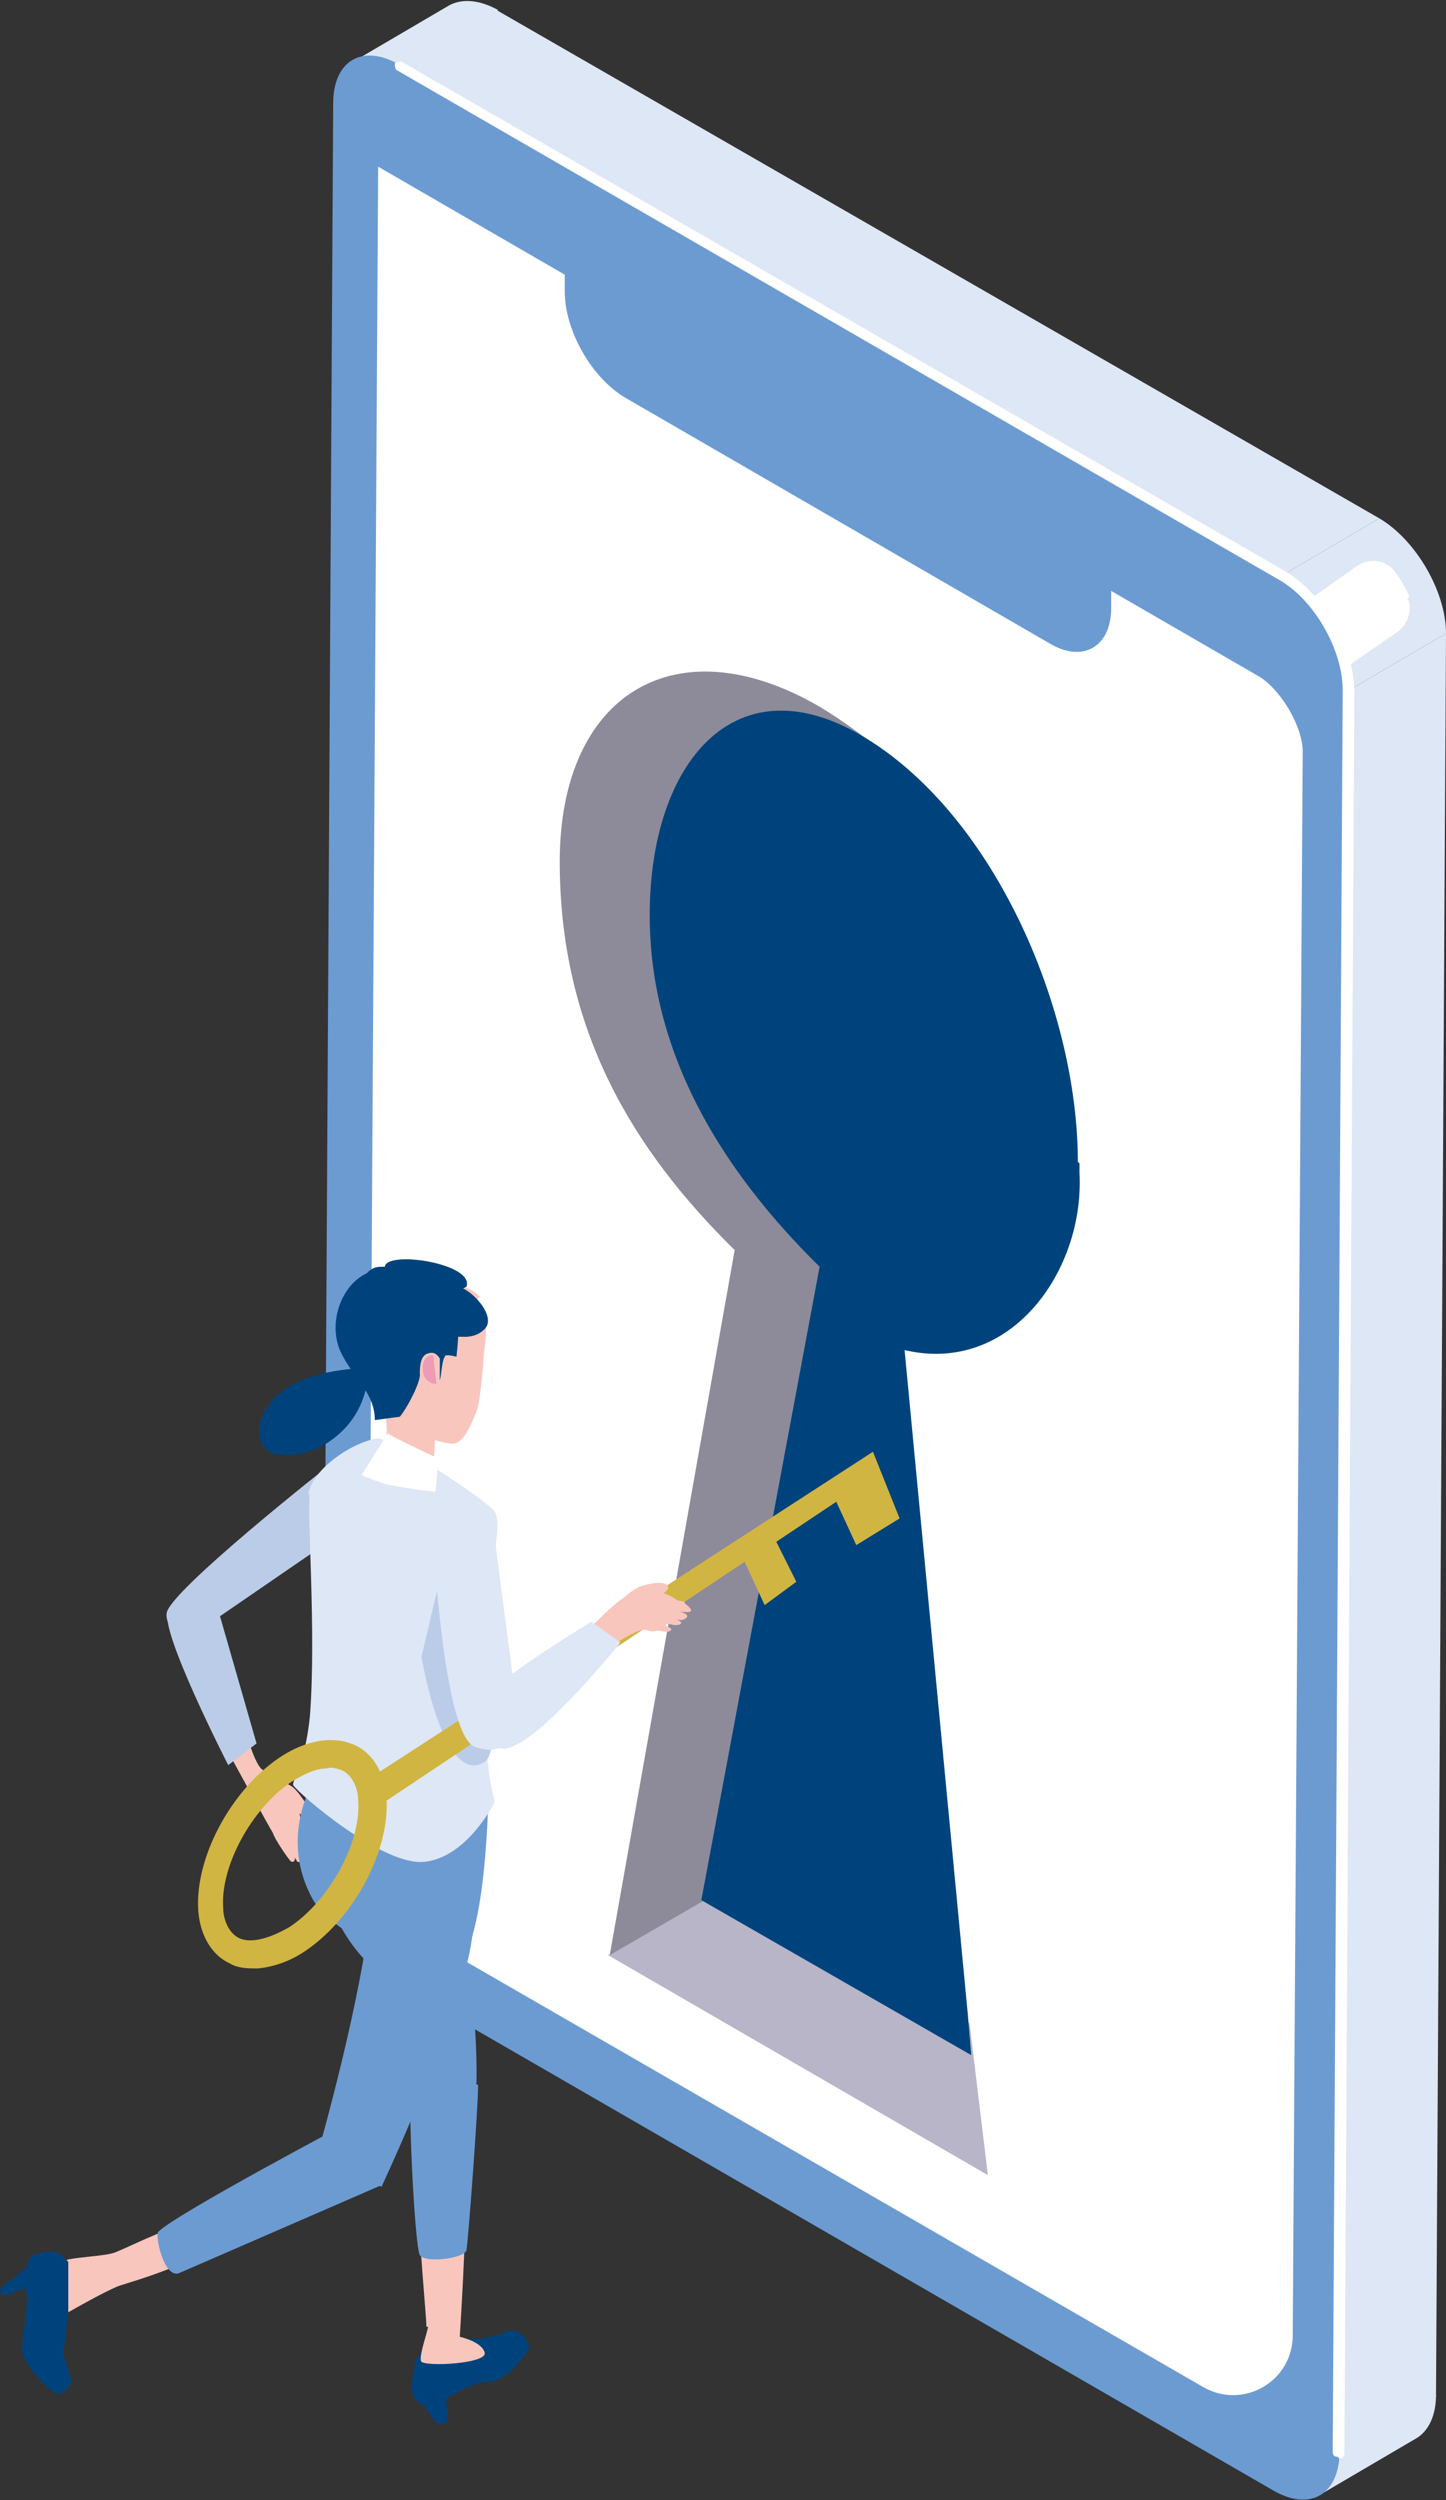
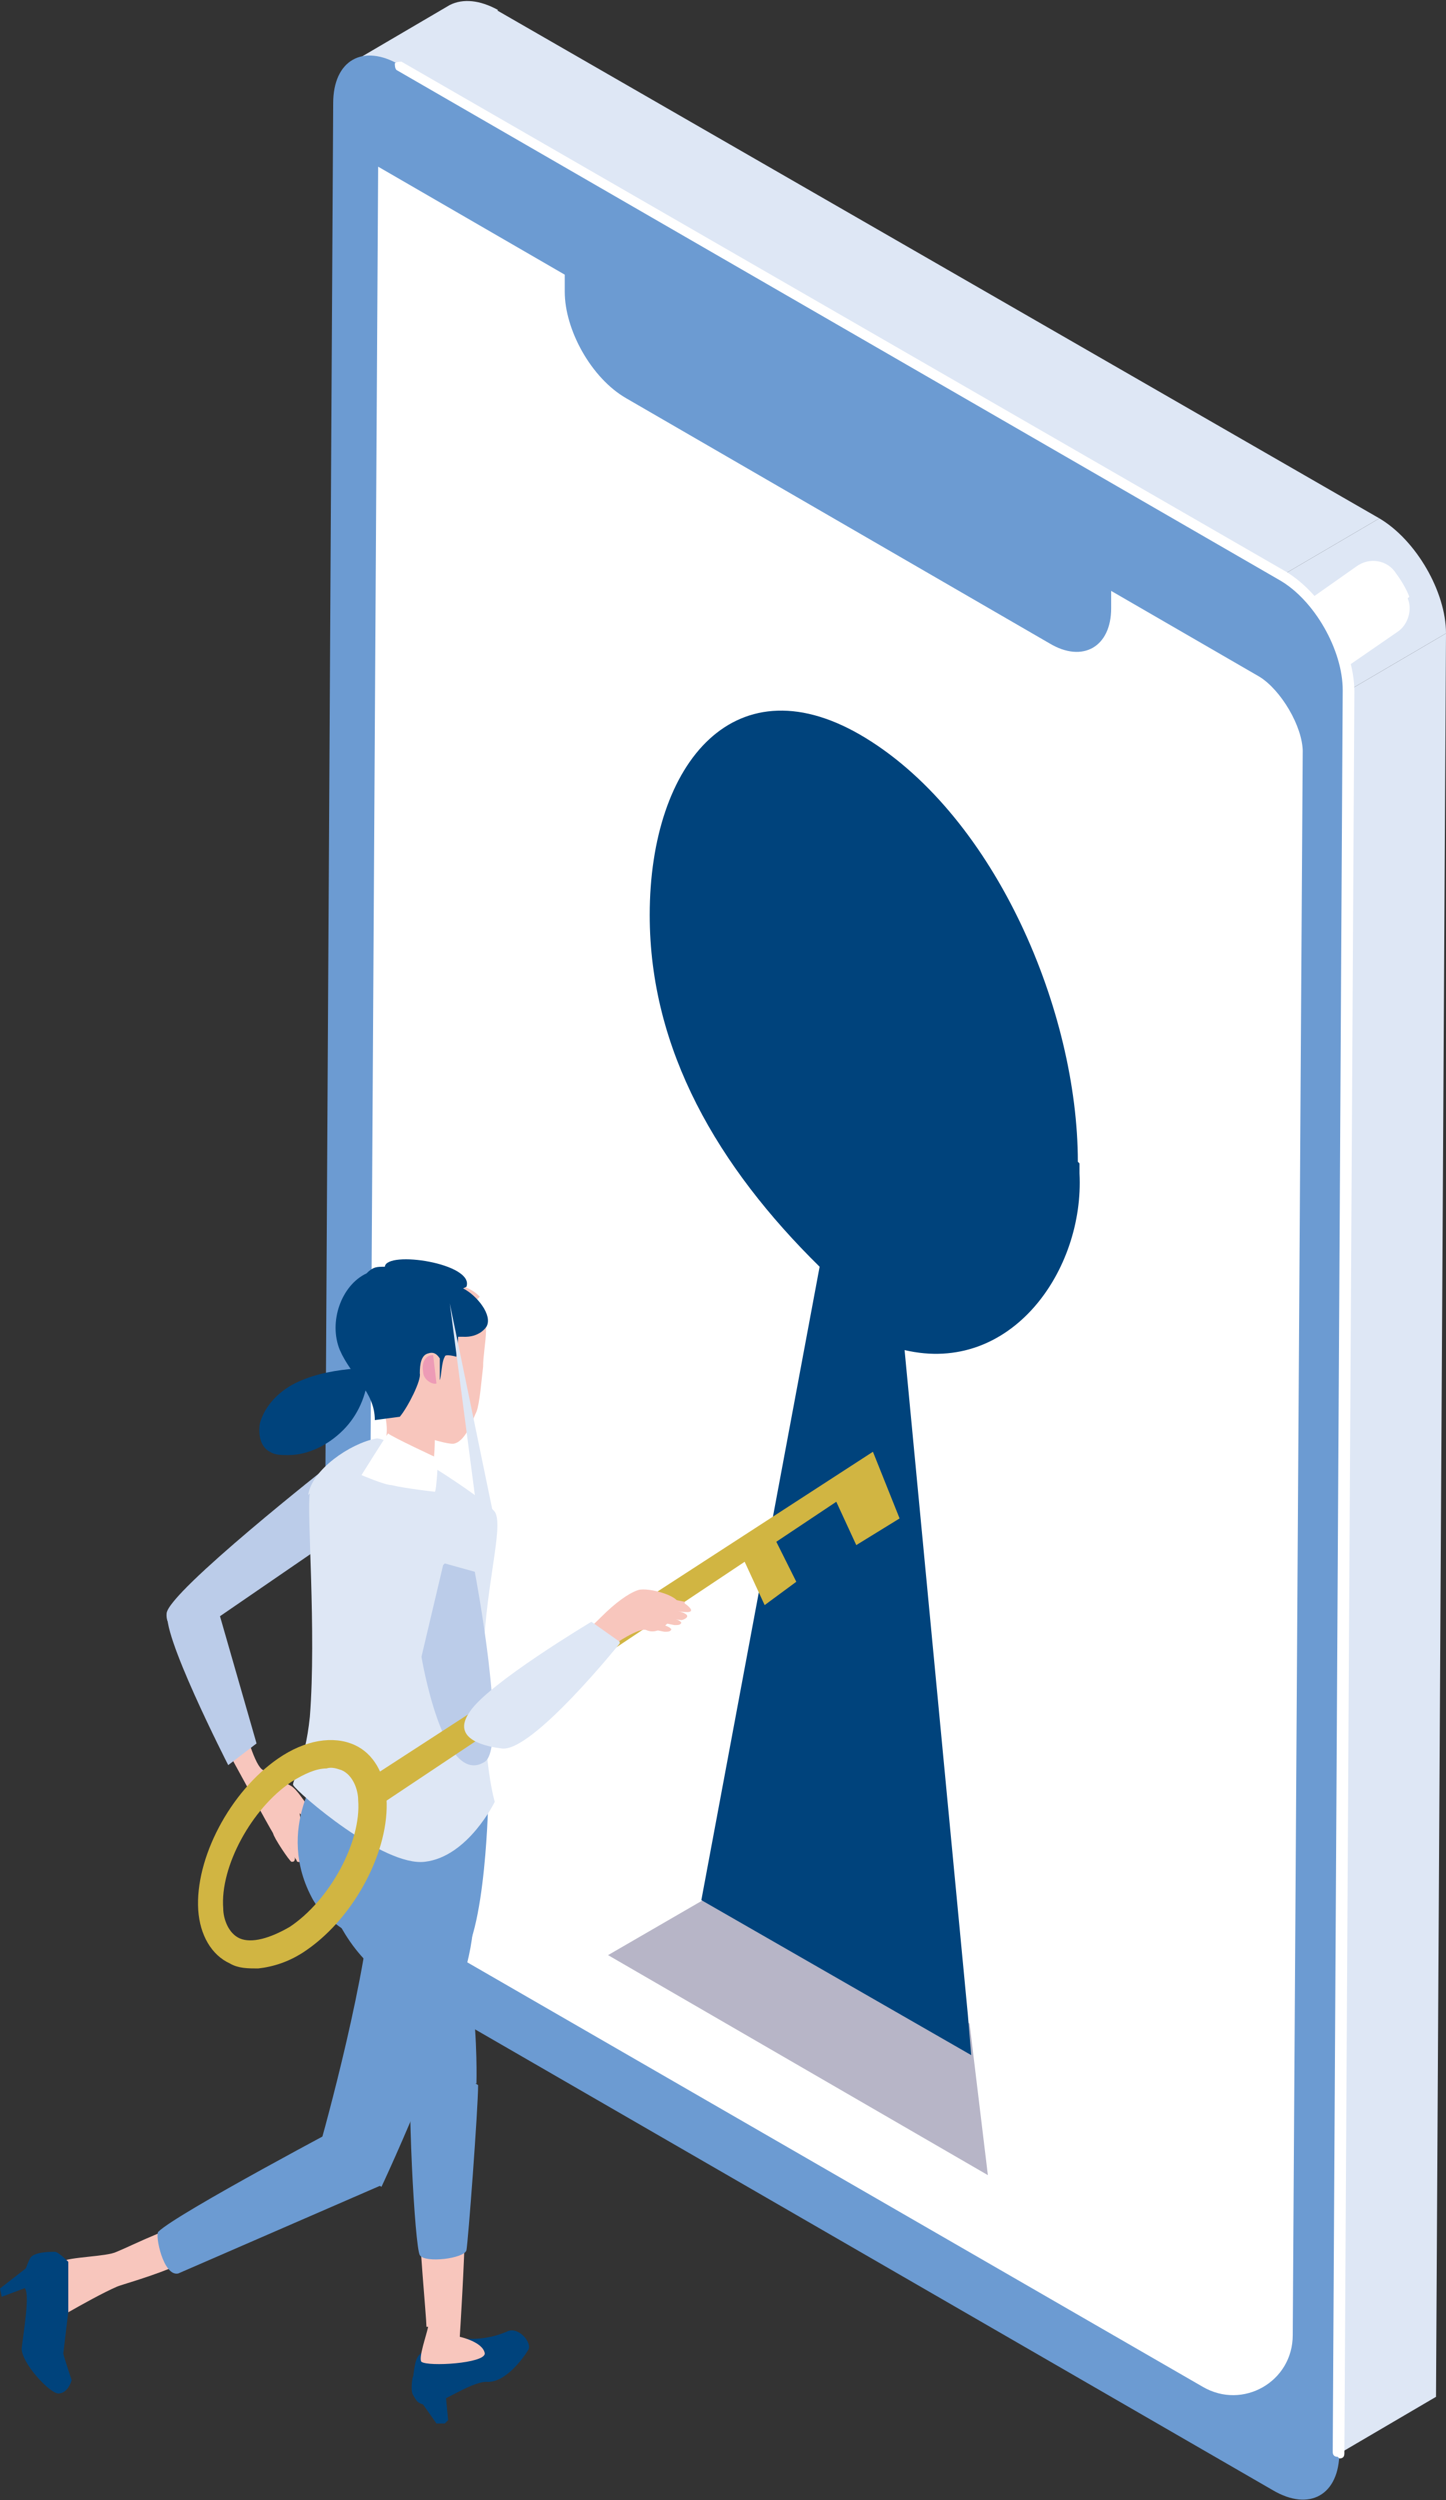
<svg xmlns="http://www.w3.org/2000/svg" width="86.8" height="150" version="1.1" viewBox="0 0 86.8 150">
  <rect x="0" y="0" width="86.8" height="150" fill="#333333" stroke="none" />
  <defs>
    <style>
      .cls-1 {
        fill: #f8c6bd;
      }

      .cls-2 {
        fill: #8d8b99;
      }

      .cls-3 {
        fill: #d1b542;
      }

      .cls-4 {
        fill: #bbcce9;
      }

      .cls-5 {
        fill: #ed9bb6;
      }

      .cls-6 {
        fill: #dee7f5;
      }

      .cls-7 {
        isolation: isolate;
      }

      .cls-8 {
        mix-blend-mode: multiply;
      }

      .cls-9 {
        fill: #00437c;
      }

      .cls-10 {
        fill: #b7b5c7;
      }

      .cls-11 {
        fill: #fff;
      }

      .cls-12 {
        fill: #6c9bd2;
      }
    </style>
  </defs>
  <g class="cls-7">
    <g id="_レイヤー_1" data-name="レイヤー_1">
      <g class="cls-8">
        <g>
          <g>
-             <path class="cls-6" d="M79.2,149.7l5.8-3.4c.7-.4,1.2-1.3,1.2-2.6l-5.8,3.4c0,1.3-.5,2.1-1.2,2.6Z" />
            <path class="cls-6" d="M27,.3l-5.8,3.4c.7-.4,1.7-.4,2.9.3l5.8-3.4c-1.1-.6-2.1-.7-2.9-.3Z" />
            <polygon class="cls-6" points="80.4 147.2 86.2 143.8 86.8 38 81 41.4 80.4 147.2" />
            <polygon class="cls-6" points="77 34.5 82.8 31.1 29.8 .6 24 3.9 77 34.5" />
            <path class="cls-6" d="M81,41.4l5.8-3.4c0-2.5-1.8-5.6-4-6.9l-5.8,3.4c2.2,1.3,4,4.4,4,6.9Z" />
            <path class="cls-11" d="M84.6,35.8c-.2-.5-.5-1-.8-1.4-.5-.8-1.6-1-2.4-.4l-2.7,1.9c1,1.1,1.9,2.6,2.3,4l2.9-2c.6-.4.9-1.3.6-2Z" />
          </g>
          <g>
            <path class="cls-12" d="M24,3.9c-2.2-1.3-4-.3-4,2.3l-.6,105.7c0,2.5,1.8,5.6,4,6.9l53,30.6c2.2,1.3,4,.3,4-2.3l.6-105.7c0-2.5-1.8-5.6-4-6.9L24,3.9Z" />
            <path class="cls-11" d="M78.2,45.1c0-1.5-1.3-3.7-2.6-4.5L22.7,10l-.6,101.3c0,1.5,1.3,3.7,2.6,4.5l47.5,27.4c2.4,1.4,5.4-.3,5.4-3.1l.6-95.2Z" />
            <path class="cls-11" d="M80.4,147.5c.2,0,.3-.1.3-.3l.6-105.7c0-2.6-1.8-5.8-4.1-7.2L24.1,3.7c-.1,0-.3,0-.4.1,0,.1,0,.3.1.4l53,30.6c2.1,1.2,3.8,4.2,3.8,6.6l-.6,105.7c0,.2.1.3.3.3h0Z" />
          </g>
          <path class="cls-12" d="M33.9,14.5v.5s0,2.5,0,2.5c0,2.3,1.6,5.2,3.7,6.4l25.4,14.7c2,1.2,3.7.2,3.7-2.1v-2.5s0-.5,0-.5L33.9,14.5Z" />
        </g>
        <g>
          <polygon class="cls-10" points="59.3 130.5 36.5 117.3 42.2 114 58.2 121.4 59.3 130.5" />
-           <path class="cls-2" d="M47.8,43.6c1.3,0,2.8.3,4.3.8-.9-.7-1.9-1.4-2.9-2-8.6-5-15.6-.8-15.6,9.3s4.4,17.3,10.5,23.3l-7.5,42.3,5.7-3.3,7.1-38c-6.1-6-10.2-13-10.2-21.1s3.6-11.4,8.7-11.4Z" />
          <path class="cls-9" d="M64.8,69.8v.3s0,.2,0,.3c.3,5.8-4.1,12.1-10.5,10.6l3.8,39.9.2,2.4-16.2-9.3,7.1-38c-6.1-6-10.2-13-10.2-21.1,0-9.2,5.2-15.4,13-10.6,7.8,4.8,12.7,16.4,12.7,25.4Z" />
        </g>
        <g>
          <g>
            <g>
              <g>
                <path class="cls-1" d="M17.1,107.1c.4-.2.9.6,1.2,1,.4.4.9.9.6,1.2-.3.3-.6-.2-.9-.5-.5-.4-.8.6-.8.5-.1-.2-.5-2-.2-2.2Z" />
                <path class="cls-5" d="M17.6,110.5c.1,0,.4,0,.5,0,.2,0,.3,0,.3.2,0,.1,0,.3-.2.3,0,0-.4.1-.5.2v-.6Z" />
              </g>
              <g>
                <path class="cls-1" d="M18.7,111.7c0-.4-.5-1.3-.6-1.4-.2-.2-.6-.4-.5,0,0,.2.6,1.4.7,1.5,0,.1.5.3.5,0Z" />
                <path class="cls-1" d="M18.2,111.6c0-.2-.3-.6-.3-.7,0-.1-.2-.7-.3-.9-.2-.2-.5,0-.4.4,0,.2.5,1.1.6,1.2,0,.2.4.1.4,0Z" />
                <path class="cls-1" d="M17.7,111.5c0-.2-.2-.5-.3-.6,0-.1-.5-1-.6-1.1-.2-.1-.5,0-.4.2,0,.2,1,1.7,1.1,1.7.1,0,.2,0,.2-.2Z" />
                <path class="cls-1" d="M18.4,110.1c-.4-.7-.5-1.6-.4-2.2.1-.4-1.2-1.2-1.4-1.3-.2,0-.5-.2-.8-.4-.5-.2-1.1-2.5-1.1-2.5l-.9,1.6s2.4,4.4,2.6,4.7c.2.4.9.7.9.7,0,0,1.5,0,1.2-.7Z" />
                <path class="cls-1" d="M19.1,112c.2,0-.1-.5-.1-.7,0,0-.5-1-.8-1.7,0,0-.4.5-.3.6,0,.1.8,1.6.9,1.7,0,.1.2.3.4.2Z" />
              </g>
            </g>
            <g>
              <path class="cls-4" d="M21.9,90.9l-2-3.1s-9.8,7.7-9.9,9c-.1,1.3,1.7,1.2,1.7,1.2l10.2-7Z" />
              <path class="cls-4" d="M15.4,104.6l-2.3-8s-2.4-.9-3,.1c-.6,1,3.6,9.2,3.6,9.2l1.7-1.3Z" />
            </g>
          </g>
          <g>
            <g>
              <g>
                <g>
                  <polygon class="cls-9" points="25 143.7 26.2 145.4 26.7 145.4 26.9 145.2 26.7 143.1 25 143.7" />
                  <path class="cls-9" d="M26.1,140.6c.4-.3,1.1-.4,1.1-.4,1.3.3,2.5,0,3.2-.3.7-.4,1.6.7,1.3,1.1-.3.5-1.4,2-2.5,1.9-1,0-3,1.5-3.6,1.4s-.6-.3-.8-.6c-.2-.3,0-1.3,0-1.1.2-1.6.3-1.2,1.3-2Z" />
                  <path class="cls-1" d="M25.6,139.6c0-.5-.5-5.8-.4-6.5.7-4.4,2.7-1.1,2.7.7,0,1.6-.3,6.4-.3,6.4,0,0,1.4.3,1.5,1,0,.6-3.4.8-3.8.5-.2-.2.3-1.6.4-2.1Z" />
                </g>
                <path class="cls-12" d="M24.7,122.5c-.3,3.2.2,12.3.5,12.8.3.5,2.7.2,2.8-.3.1-.5.7-8.5.7-9.9l-4-2.6Z" />
              </g>
              <path class="cls-12" d="M19.6,111.2l6.3,13.6,2.7.2s.3-10-3.1-12.4c-1.1-.8-6-1.4-6-1.4Z" />
            </g>
            <g>
              <g>
                <g>
                  <path class="cls-1" d="M3.7,135.7c.4-.3,2.7-.3,3.3-.6.5-.2,1.3-.6,2.5-1.1.9-.4,1.7,1.7.7,2.1-1.5.6-3,1-3.2,1.1-1.6.7-4.9,2.7-4.9,2.7,0,0,1.2-2.4,1.2-2.9,0-.5,0-1,.4-1.3Z" />
                  <path class="cls-9" d="M3.8,141.2s.3-2.5.3-2.5v-3c0,0-.6-.6-.8-.6-.3,0-1.3,0-1.5.4s-.6,1.4-.3,1.8c.3.4-.1,2.7-.2,3.6,0,.9,1.7,2.7,2.2,2.7.6,0,.8-.8.8-.8,0,0-.5-1.5-.5-1.6Z" />
                  <polygon class="cls-9" points="1.8 135.9 0 137.3 .1 137.8 2.5 136.9 1.8 135.9" />
                </g>
                <path class="cls-12" d="M21.2,127.2s-10.6,5.6-11.7,6.7c-.2.2.3,2.7,1.2,2.5,0,0,12.2-5.3,12.2-5.3l-1.8-4Z" />
              </g>
              <path class="cls-12" d="M22.3,114c-.5,5.7-3.2,15.1-3.2,15.1l3.8,2.1s5.4-11.5,5.5-15.7c.1-4-5.7-5.9-6.1-1.4Z" />
            </g>
            <path class="cls-12" d="M18.8,114c1.2,2.1,6.3,4.3,8.3,4,2-.3,2.2-9.7,2.2-9.7l-9.9-2.4s-3,3.8-.6,8.1Z" />
          </g>
          <g>
            <path class="cls-6" d="M18.5,89.7c.2-1.5,2.5-3.1,4.1-3.4.8-.1,6.5,3.6,7.1,4.4.6.9-.7,4.8-.7,9.6,0,5.6.7,7.8.7,7.8,0,0-1.6,3.3-4.2,3.6-2.5.3-7.6-4.1-7.9-4.6-.1-.2.7-1.2,1-4.1.4-5.1-.2-12.4,0-13.4Z" />
            <g>
              <g>
                <g>
                  <path class="cls-1" d="M28.8,77.8c-.9-1-3.2-1.1-4.5-.7-1.1.3-2.5,1.4-2.8,2.2-.4.9-.4,1.7.1,2.9.2.5,1.1,1.7,1.1,1.7.2.3,1,1.9.1,3.4.9-.2,2.4.9,3,.9.3,0,.3-1.8.3-1.8,0,0,1,.3,1.2.2.7-.2,1.1-1.5,1.3-1.9.2-.5.3-1.9.4-2.7,0-1.3.6-3-.4-4Z" />
                  <path class="cls-5" d="M26,81.3c-.5,0-.7.5-.6,1,0,.5.6.8.8.7l-.2-1.7Z" />
                </g>
                <path class="cls-11" d="M23.3,86c.2.2,3,1.5,3,1.5,0,0-.1,2-.2,2,0,0-1.8-.2-2.6-.4-.4,0-1.8-.6-1.8-.6,0,0,1.5-2.4,1.6-2.5Z" />
                <path class="cls-9" d="M28,77.2c.5-1.4-4.8-2.2-4.9-1.2-.5,0-.7,0-1.1.4-1.5.7-2.3,2.9-1.6,4.6.7,1.6,2.1,2.5,2.1,4.2l1.5-.2c.5-.6,1.3-2.2,1.2-2.6,0-.6.1-1.1.5-1.2.3-.1.5,0,.7.3,0,.1,0,1.1,0,1.3.1-.2.1-1.1.3-1.4,0-.2.7,0,.7,0,0,0,.1-.9.1-1.2h.3s0,0,0,0c0,0,0,0,0,0,0,0,.9.1,1.4-.6.4-.7-.6-1.9-1.4-2.3Z" />
              </g>
              <path class="cls-9" d="M22.1,81.7c-.2-.2-.5-.3-.7-.1v.5c-1.2.1-2.4.3-3.5.8s-2,1.4-2.3,2.5c-.1.6,0,1.4.6,1.7.3.2.7.2,1.1.2,1.2,0,2.4-.6,3.3-1.5.9-.9,1.4-2.1,1.5-3.3,0-.3,0-.6-.1-.8Z" />
            </g>
            <path class="cls-4" d="M26.6,93.9l-1.3,5.5s1.3,7.9,3.8,6.3c1.4-.9-.6-11.4-.6-11.4l-1.8-.5Z" />
          </g>
          <g>
            <g>
              <path class="cls-3" d="M21.6,107.1l.3,1.8,22.8-15.2,1.2,2.6,1.9-1.4-1.2-2.4,3.6-2.4,1.2,2.6,2.6-1.6-1.6-4-31,20.1Z" />
              <path class="cls-3" d="M15.5,118.1c-.6,0-1.2,0-1.7-.3-1.1-.5-1.8-1.7-1.9-3.2-.2-3.1,1.9-7.1,4.8-9.1,1.6-1.1,3.3-1.4,4.6-.8,1.1.5,1.8,1.7,1.9,3.2.2,3.1-1.9,7.1-4.8,9.1-1,.7-2,1-2.9,1.1ZM19.6,106.1c-.6,0-1.3.3-2.1.8-2.4,1.6-4.3,5.1-4.1,7.6,0,.6.3,1.5,1,1.8.7.3,1.8,0,3-.7,2.4-1.6,4.3-5.1,4.1-7.6,0-.6-.3-1.5-1-1.8-.3-.1-.6-.2-.9-.1Z" />
            </g>
            <g>
              <g>
                <path class="cls-1" d="M41.1,96.8c-.3-.2-2.8-.7-2.9-.7-.3,0-.5.6-.2.7.2,0,2.8.4,2.9.4.1,0,.6-.2.2-.4Z" />
                <path class="cls-1" d="M40.7,96.4c.4-.6-1.8-1.2-2.4-1s-1.4.8-2.2,1.6c-.7.7-1.3,1.2-1.3,1.2l2,.5s1.6-1.1,2-.9c.9.4,1.6-.8,2-1.4Z" />
                <path class="cls-1" d="M41.1,96.1l-2-.4s.3.7.5.8c.1,0,1.6.3,1.8.2.3-.1-.3-.5-.3-.5Z" />
                <path class="cls-1" d="M40.9,97.4c0-.2-.5-.3-.7-.4,0,0-1-.3-1.8-.5,0,0,.1.6.2.6.1,0,1.8.4,1.9.4.2,0,.4,0,.4-.2Z" />
                <path class="cls-1" d="M40.3,97.8c0-.2-.5-.3-.7-.4,0,0-1-.3-1.8-.5,0,0,.1.6.2.6s1.8.4,1.9.4c.2,0,.4,0,.4-.2Z" />
              </g>
-               <path class="cls-1" d="M37.4,95.9s.5-.5,1-.7c.5-.2,1.6-.4,1.7,0,.1.4-1.1.7-1.5.9-.5.3-1,.2-1.1.3-.2.2-.1-.3-.2-.4Z" />
              <path class="cls-6" d="M37.2,98.6s-5.3,6.6-7.1,6.3c-.8-.1-3.1-.5-1.9-2.2,1.1-1.7,7.3-5.4,7.3-5.4l1.7,1.2Z" />
            </g>
-             <path class="cls-6" d="M29.6,90.8l-3.6,1.4s.6,11.9,2.5,12.6c1.9.7,2.7-1,2.7-1l-1.7-13Z" />
+             <path class="cls-6" d="M29.6,90.8l-3.6,1.4c1.9.7,2.7-1,2.7-1l-1.7-13Z" />
          </g>
        </g>
      </g>
    </g>
  </g>
</svg>